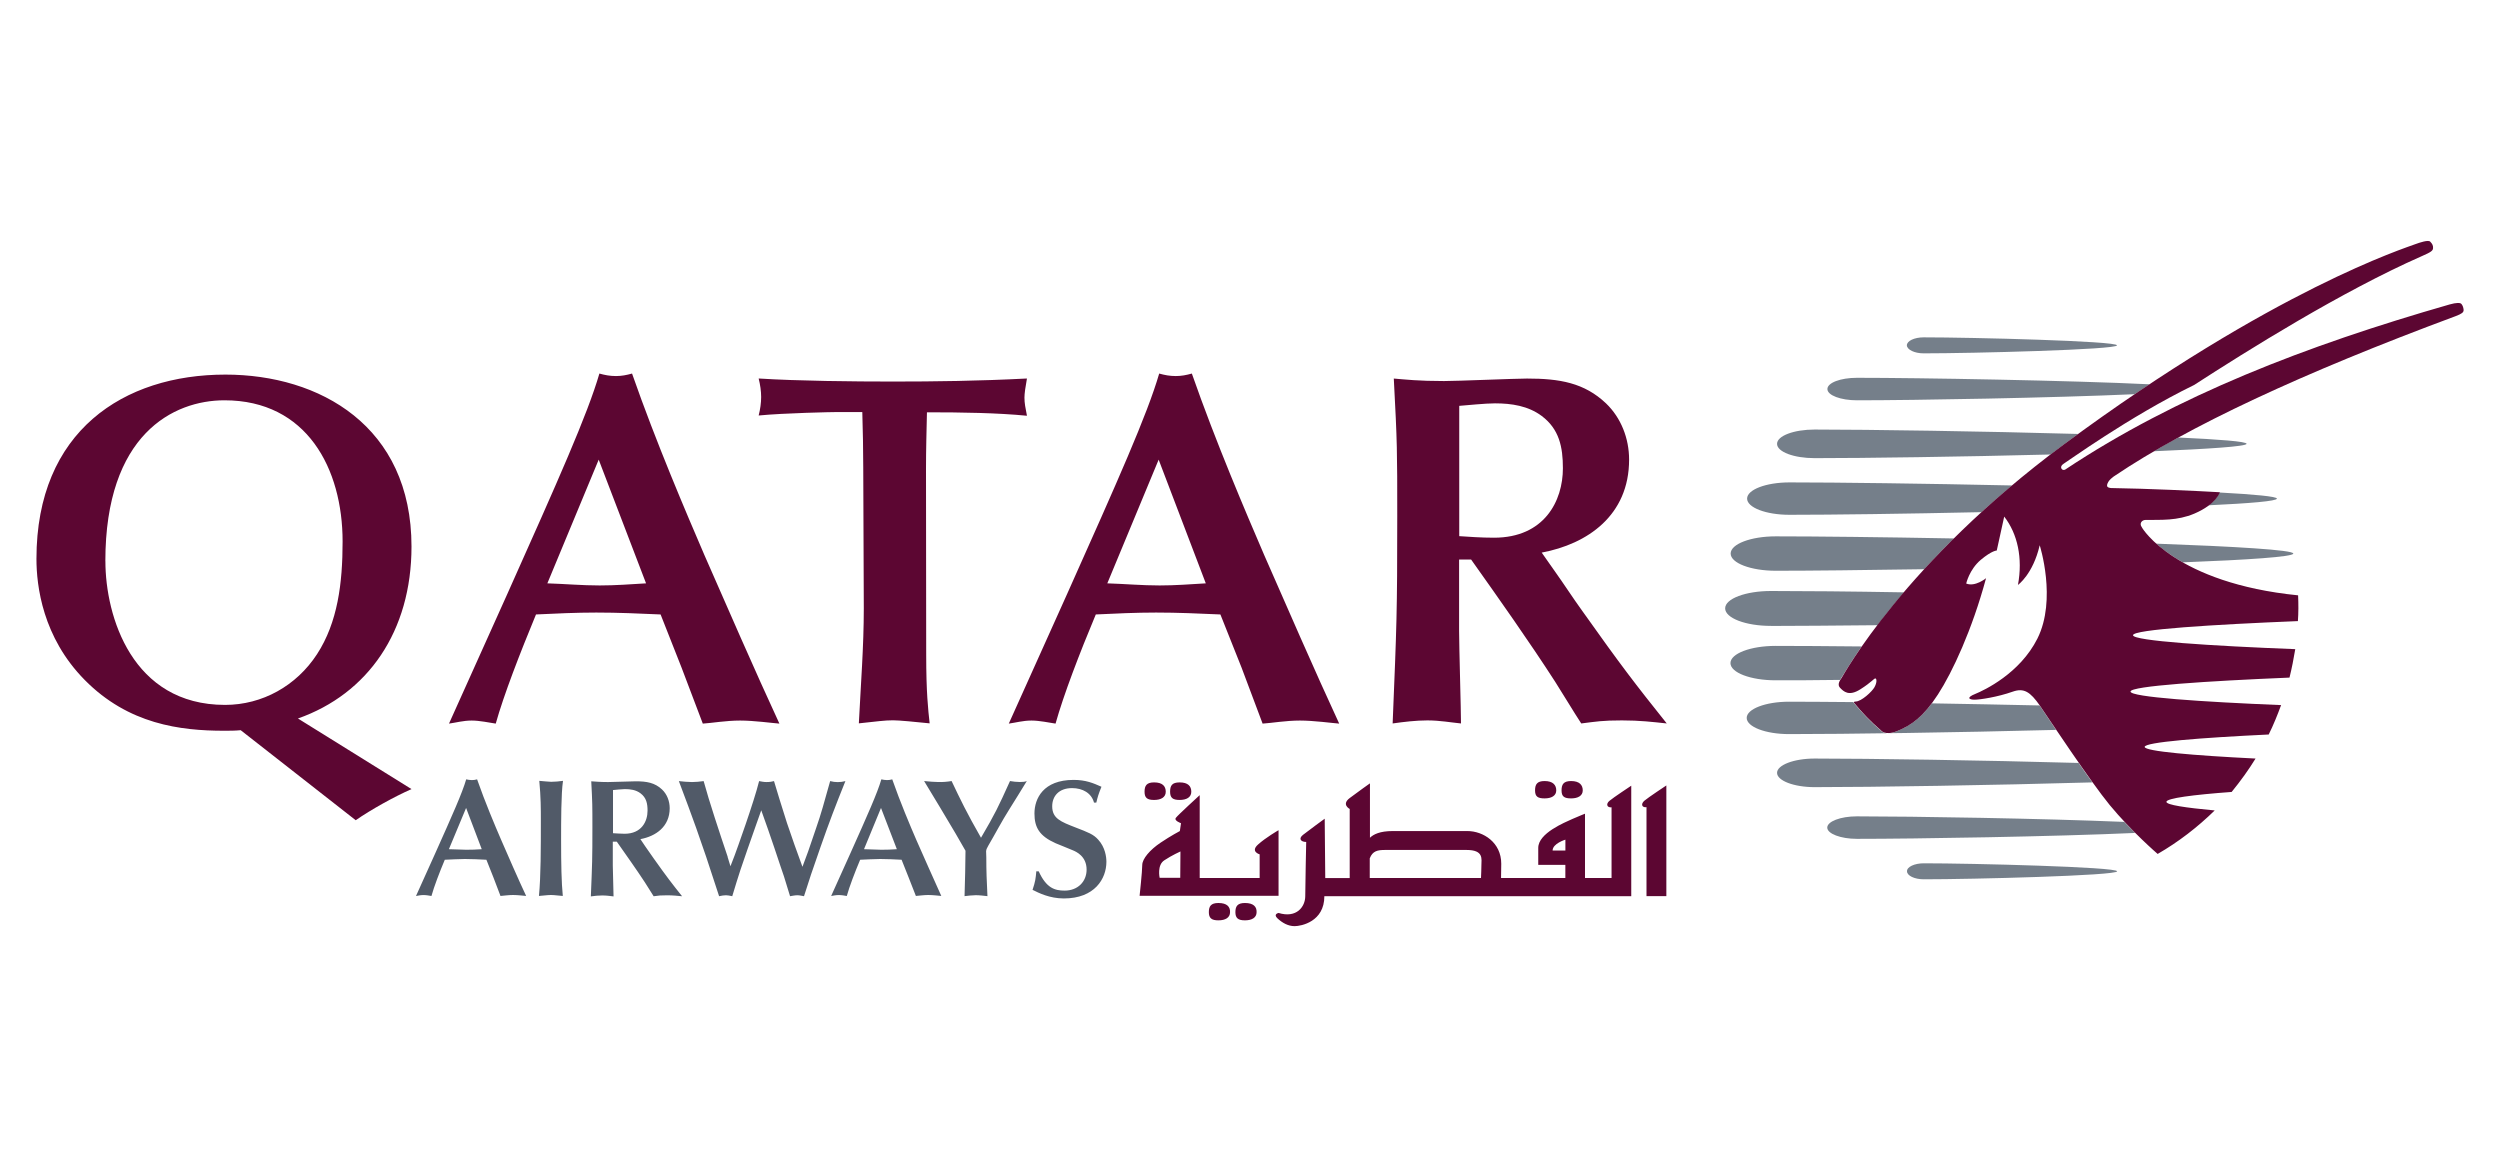
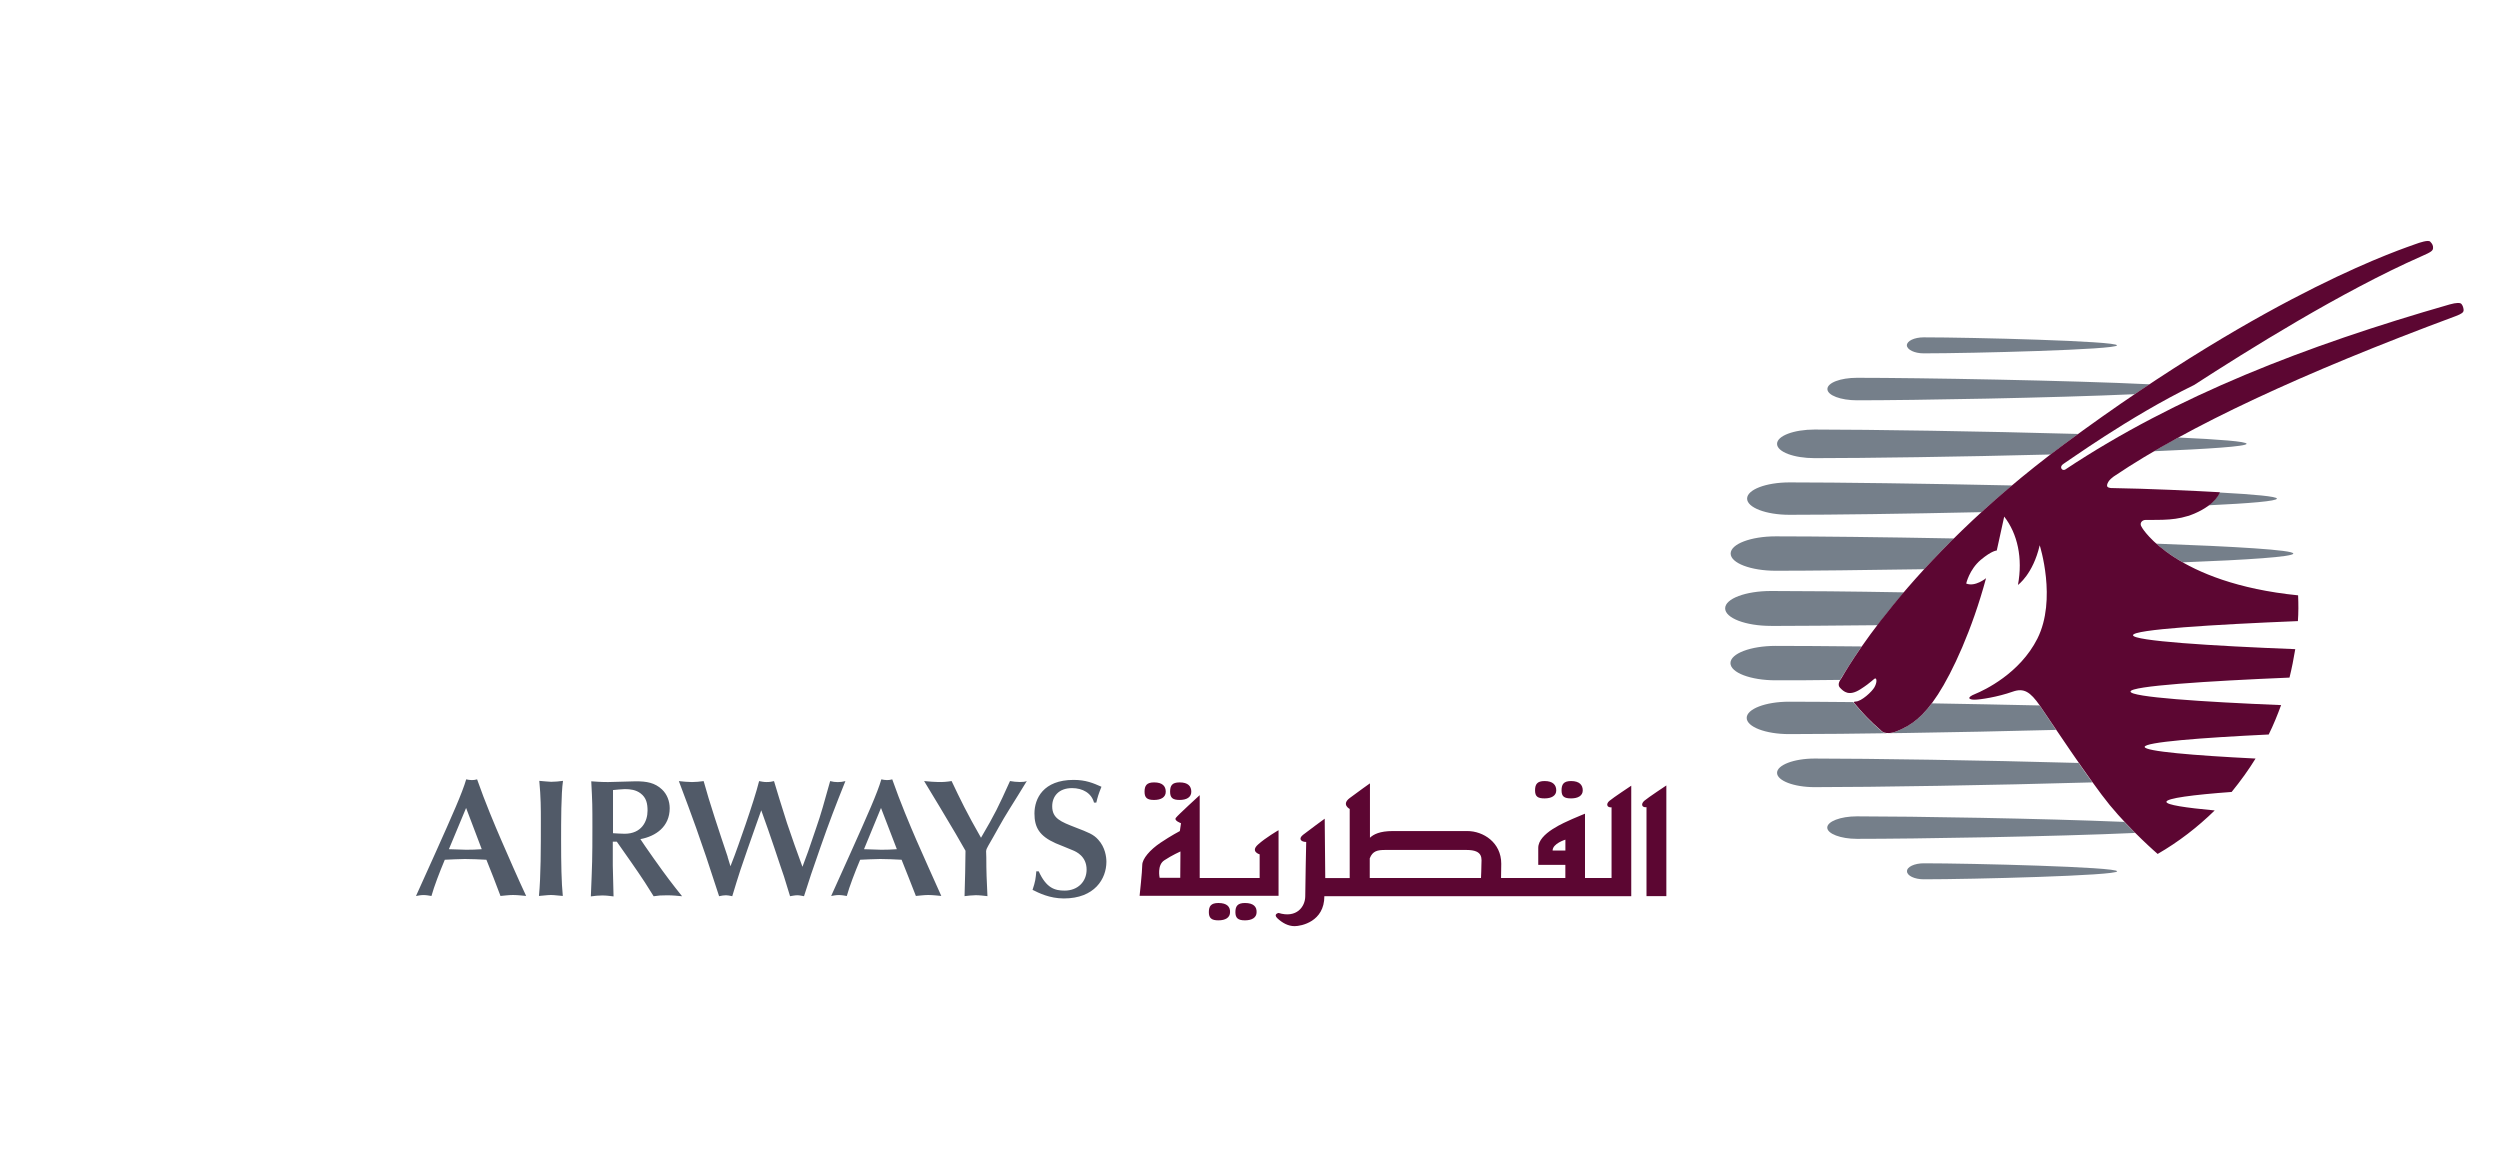
<svg xmlns="http://www.w3.org/2000/svg" id="Layer_1" viewBox="0 0 500 233.43">
  <defs>
    <style>
      .cls-1 {
        fill: #757f8a;
      }

      .cls-2 {
        fill: #5c0632;
      }

      .cls-3 {
        fill: #515a68;
      }
    </style>
  </defs>
  <path class="cls-3" d="M96.34,169.84c-1.03.08-2.06.11-3.09.11-1.18,0-2.33-.11-3.47-.11l3.44-8.25,3.13,8.25ZM100.12,179.19c.61-.04,1.53-.19,2.48-.19s2.1.15,2.63.19c-1.53-3.24-3.74-8.32-5-11.22-1.22-2.82-3.21-7.52-4.81-12.1-.34.11-.73.15-1.07.15-.42,0-.73-.08-1.11-.15-.8,2.75-2.75,7.1-6.15,14.7l-3.89,8.63c.46-.08.95-.19,1.49-.19s1.18.11,1.6.19c.53-1.91,1.6-4.7,2.67-7.25,1.34-.08,2.67-.11,4.01-.15,1.45,0,2.86.08,4.31.15l1.41,3.55,1.41,3.7ZM108.17,163.96c0,5.73,0,11.26-.38,15.23.73-.04,1.68-.19,2.4-.19.76,0,1.57.15,2.37.19-.27-2.71-.34-6.34-.34-11.34,0-3.4,0-9.2.38-11.68-.8.11-1.64.19-2.37.19-.5,0-1.76-.15-2.37-.19.31,3.28.31,5.65.31,7.79M128.1,167.82c3.05-.57,5.84-2.48,5.84-6.18,0-1.41-.53-2.79-1.53-3.74-1.45-1.37-3.09-1.64-5.27-1.64-.76,0-4.66.15-5.53.15-1.72,0-2.6-.11-3.36-.15.23,4.31.23,4.81.23,9.2,0,6.45-.04,7.21-.31,13.82.73-.11,1.53-.19,2.29-.19.84,0,1.57.11,2.25.19,0-.88-.15-5.19-.15-6.18v-4.77h.8c1.79,2.56,3.89,5.5,5.61,8.13.5.76,1.26,2.02,1.76,2.79.99-.15,1.41-.19,2.71-.19,1.22,0,2.06.11,2.98.19-2.1-2.63-3.02-3.82-5.65-7.52-.5-.69-1.26-1.79-1.76-2.52l-.92-1.37ZM122.6,158.01c.5-.04,1.76-.19,2.37-.19,1.11,0,2.21.15,3.13.84,1.18.88,1.41,2.06,1.41,3.47,0,2.18-1.22,4.62-4.58,4.62-.88,0-1.68-.08-2.33-.11v-8.63ZM145.54,171.37c-1.57-4.66-3.74-11.18-4.81-15.15-.84.11-1.57.19-2.33.19-.8,0-1.95-.11-2.63-.19,1.37,3.63,2.56,6.83,3.47,9.39,1.53,4.35,2.56,7.37,3.74,11.07l.84,2.56c.46-.11.99-.19,1.37-.19s.69.08,1.26.19c.53-1.76,1.18-3.89,1.64-5.27,1.3-3.82,1.49-4.35,3.17-9.12l.99-2.79c.38,1.07.99,2.79,1.37,3.86.38,1.03,2.1,6.18,2.48,7.33.53,1.49.69,1.95,1.91,5.99.31-.04.95-.19,1.45-.19.46,0,.84.11,1.34.19,1.26-3.97,1.41-4.39,3.28-9.77,1.83-5.23,2.98-8.21,5-13.25-.99.27-2.06.27-3.05,0-1.22,4.35-1.79,6.49-2.79,9.35-1.57,4.7-1.79,5.23-2.75,7.79-1.07-2.9-2.1-5.8-3.09-8.74-.53-1.6-2.6-8.32-2.6-8.4-.46.11-.8.19-1.49.19-.61,0-1.03-.11-1.49-.19-.99,4.08-4.54,13.93-4.89,14.85l-.84,2.18-.57-1.87ZM179.36,169.84c-1.03.08-2.06.11-3.09.11-1.18,0-2.33-.11-3.47-.11l3.4-8.25,3.17,8.25ZM183.18,179.19c.61-.04,1.57-.19,2.48-.19s2.1.15,2.6.19c-1.49-3.24-3.7-8.32-5-11.22-1.22-2.82-3.21-7.52-4.81-12.1-.38.11-.69.15-1.07.15s-.76-.08-1.11-.15c-.8,2.75-2.75,7.1-6.15,14.7l-3.89,8.63c.46-.08.95-.19,1.53-.19.53,0,1.18.11,1.6.19.53-1.91,1.6-4.7,2.67-7.25,1.34-.08,2.67-.11,4.01-.15,1.45,0,2.86.08,4.28.15l1.41,3.55,1.45,3.7ZM197.23,170.22c0-.31.19-.65.42-1.07,1.41-2.4,2.71-4.92,4.24-7.33.5-.8,2.94-4.7,3.47-5.61-.38.15-.73.19-1.41.19-.65,0-1.3-.08-1.95-.19-2.4,5.31-2.94,6.45-5.8,11.34-2.86-5-4.12-7.63-5.88-11.34-.92.15-1.83.23-2.75.19-.73,0-1.53-.08-2.75-.19,1.76,2.9,4.58,7.56,6.3,10.5l1.98,3.44c0,2.1-.11,6.45-.19,9.08.65-.08,1.57-.19,2.25-.19.76,0,1.57.11,2.33.19-.15-3.13-.23-4.92-.23-7.75l-.04-1.26ZM207.27,174.19c-.15,1.6-.19,2.06-.76,3.78,1.22.61,3.4,1.72,6.26,1.72,6.15,0,8.51-3.93,8.51-7.33,0-.95-.23-2.9-1.64-4.43-.95-1.07-1.98-1.45-4.54-2.44-2.94-1.15-4.66-1.79-4.66-4.24,0-1.98,1.3-3.63,3.97-3.63,2.1,0,3.89.99,4.39,2.9h.46c.31-1.26.38-1.53,1.03-3.17-1.64-.73-3.13-1.37-5.57-1.37-6.07,0-7.83,3.74-7.83,6.72,0,2.79.99,4.5,4.24,5.95.95.42,2.52.99,3.44,1.41.65.27,2.75,1.18,2.75,3.86,0,2.4-1.76,4.2-4.39,4.2-1.98,0-3.66-.5-5.19-3.86h-.46v-.08Z" />
-   <path class="cls-2" d="M21.07,112.24c0-25.35,13.59-32.18,23.82-32.18,16.49,0,23.63,13.67,23.63,28.25,0,8.36-.99,16.18-5.11,22.52-4.12,6.34-10.96,10.15-18.4,10.15-18.59,0-23.93-17.71-23.93-28.74M71.15,164.04c3.02-2.1,7.75-4.73,11.15-6.22l-22.71-14.12c13.97-4.92,22.71-17.41,22.71-34.39,0-24.12-18.4-34.39-37.22-34.39-20.31,0-37.79,11.26-37.79,36.84,0,5.42,1.22,15.69,9.66,24.24,8.74,8.86,19.12,10.15,27.87,10.15,1.11,0,2.21,0,3.32-.11l23.02,18.02ZM129.21,116.67c-3.13.19-6.15.42-9.28.42-3.51,0-6.95-.31-10.46-.42l10.27-24.74,9.47,24.74ZM140.58,144.72c1.79-.11,4.62-.61,7.44-.61s6.34.5,7.86.61c-4.54-9.77-11.15-24.93-15-33.71-3.63-8.44-9.66-22.52-14.47-36.3-1.11.31-2.1.5-3.21.5-1.22,0-2.21-.19-3.32-.5-2.4,8.25-8.25,21.34-18.4,44.05l-11.68,25.96c1.41-.19,2.82-.61,4.54-.61,1.6,0,3.51.42,4.81.61,1.6-5.73,4.85-14.09,8.05-21.83,4.01-.19,8.05-.38,12.06-.38,4.31,0,8.55.19,12.86.38l4.2,10.65,4.24,11.18ZM185.2,93.72c0-3.82.11-7.63.19-11.26,6.95,0,14.09.11,20,.69-.31-1.6-.5-2.52-.5-3.63,0-.8.19-2.1.5-3.82-9.66.5-18.51.61-26.83.61-7.75,0-18.89-.11-26.83-.61.31,1.22.5,2.52.5,3.7s-.19,2.52-.5,3.7c5.15-.5,14.77-.69,15.69-.69h5.04c.11,3.93.19,7.44.19,11.18l.11,28.06c0,7.63-.61,15.38-.99,23.02,3.63-.38,5.11-.61,6.83-.61,1.22,0,4.43.31,7.33.61-.31-2.82-.69-6.15-.69-13.78l-.04-37.18ZM241.16,116.67c-3.13.19-6.15.42-9.24.42-3.51,0-6.95-.31-10.46-.42l10.27-24.74,9.43,24.74ZM252.54,144.72c1.79-.11,4.62-.61,7.44-.61s6.34.5,7.86.61c-4.54-9.77-11.15-24.93-15-33.71-3.63-8.44-9.66-22.52-14.47-36.3-1.11.31-2.1.5-3.21.5-1.22,0-2.21-.19-3.32-.5-2.4,8.25-8.25,21.34-18.4,44.05l-11.68,25.96c1.41-.19,2.82-.61,4.54-.61,1.6,0,3.51.42,4.81.61,1.6-5.73,4.81-14.09,8.05-21.83,4.01-.19,8.05-.38,12.06-.38,4.31,0,8.55.19,12.86.38l4.24,10.65,4.2,11.18ZM308.34,110.52c9.16-1.72,17.48-7.44,17.48-18.59,0-4.24-1.6-8.36-4.62-11.26-4.35-4.12-9.28-4.96-15.8-4.96-2.33,0-13.97.5-16.6.5-5.11,0-7.75-.31-10.04-.5.69,12.98.69,14.39.69,27.56,0,19.43-.11,21.61-.92,41.42,2.21-.31,4.62-.61,6.95-.61,2.52,0,4.73.42,6.72.61,0-2.63-.38-15.57-.38-18.51v-14.28h2.4c5.42,7.63,11.68,16.49,16.8,24.43,1.49,2.33,3.7,6.03,5.23,8.36,3.02-.38,4.24-.61,8.13-.61,3.63,0,6.15.31,8.97.61-6.34-7.94-9.05-11.45-16.99-22.64-1.53-2.1-3.7-5.42-5.23-7.56l-2.79-3.97ZM291.85,81.17c1.49-.11,5.23-.5,7.14-.5,3.32,0,6.64.5,9.35,2.52,3.51,2.63,4.24,6.22,4.24,10.46,0,6.53-3.7,13.89-13.78,13.89-2.63,0-5.04-.19-6.95-.31v-26.07Z" />
  <path class="cls-1" d="M458.66,110.71c0,.65-9.08,1.26-22.1,1.76-2.29-1.3-4.05-2.6-5.31-3.74,15.76.57,27.41,1.26,27.41,1.98M449.31,88.76c0,.53-7.63,1.03-18.55,1.49,1.6-.95,3.24-1.87,4.89-2.75,8.25.38,13.67.8,13.67,1.26M368.04,135.98c-5.04.08-9.47.08-12.94.08-4.96,0-9.01-1.53-9.01-3.44s4.05-3.44,9.01-3.44c4.39,0,10.38.04,17.22.11-2.63,3.82-3.89,6.11-4.05,6.26l-.23.42ZM370.75,140.56c1.64,1.98,3.44,3.86,5.38,5.53,0,0,.8,1.15,3.24.15,2.48-1.03,4.62-2.4,6.99-5.57,6.95.11,14.31.27,21.57.42.61.88,1.79,2.67,3.28,4.89-20.19.53-42.14.84-53.4.84-4.7,0-8.47-1.45-8.47-3.24s3.78-3.24,8.47-3.24c3.44,0,7.83.04,12.86.08.08.11.08.15.08.15M362.93,157.43c-4.16,0-7.52-1.3-7.52-2.86s3.36-2.86,7.52-2.86c10.99,0,33.51.34,52.79.88.92,1.34,1.87,2.67,2.75,3.89-19.85.57-44.01.95-55.54.95M427.02,166.59c-16.18.73-44.05,1.18-55.65,1.18-3.24,0-5.92-1.03-5.92-2.25s2.63-2.25,5.92-2.25c11.07,0,37.06.42,53.48,1.11.76.76,1.49,1.53,2.18,2.21M384.76,172.66c9.54,0,38.67.73,38.67,1.6s-29.09,1.6-38.67,1.6c-1.87,0-3.36-.73-3.36-1.6-.04-.88,1.49-1.6,3.36-1.6M384.88,113.84c-12.02.19-22.83.31-29.74.31-4.96,0-9.01-1.53-9.01-3.44s4.05-3.44,9.01-3.44c8.05,0,21.3.15,35.65.42-2.06,1.98-4.01,4.05-5.92,6.15M443.89,98.5c7.06.38,11.49.8,11.49,1.22,0,.5-5.38.95-13.67,1.34,1.76-1.34,2.14-2.48,2.18-2.56M357.89,102.96c-4.7,0-8.47-1.45-8.47-3.24s3.78-3.24,8.47-3.24c9.62,0,27.03.23,44.51.61-2.06,1.76-4.08,3.51-6.11,5.34-15.34.34-29.93.53-38.4.53M410.11,90.9c-17.86.46-37.22.73-47.18.73-4.16,0-7.52-1.26-7.52-2.86s3.36-2.86,7.52-2.86c10.96,0,33.44.34,52.71.88-.95.69-1.91,1.41-2.9,2.14-.88.69-1.76,1.34-2.63,1.98M371.4,80.06c-3.24,0-5.92-.99-5.92-2.25s2.63-2.25,5.92-2.25c12.29,0,42.94.53,58.52,1.3-.99.65-1.98,1.34-2.98,1.98-16.26.73-44.01,1.22-55.54,1.22M354.19,125.18c-5.08,0-9.16-1.57-9.16-3.51s4.12-3.47,9.16-3.47c6.34,0,15.84.08,26.61.27-1.83,2.14-3.59,4.31-5.27,6.57-8.59.08-16.07.15-21.34.15M381.37,69.07c0-.88,1.49-1.6,3.36-1.6,9.54,0,38.67.73,38.67,1.6s-29.09,1.6-38.67,1.6c-1.83,0-3.32-.73-3.36-1.6" />
  <path class="cls-2" d="M459.62,119.07c.08,1.76.08,3.47-.04,5.15-16.95.69-32.98,1.68-32.98,2.82s15.69,2.14,32.45,2.79c-.31,1.91-.69,3.82-1.15,5.69-16.49.69-31.8,1.68-31.8,2.79s14.28,2.06,30.12,2.71c-.73,1.98-1.53,3.97-2.48,5.88-13.59.65-24.81,1.53-24.81,2.48,0,.88,9.81,1.72,22.18,2.33-.69,1.11-1.41,2.21-2.18,3.28-.84,1.15-1.68,2.29-2.6,3.4-7.75.57-13.05,1.26-13.05,1.98,0,.61,3.82,1.18,9.66,1.72-3.44,3.36-7.25,6.3-11.41,8.7,0,0-5.23-4.5-9.58-9.77-3.86-4.7-12.06-17.1-13.97-19.89-1.95-2.79-3.21-3.59-5.46-2.79-3.02,1.07-6.53,1.6-7.63,1.6s-1.68-.42.15-1.15c1.79-.73,8.93-4.08,12.44-11.07,3.93-7.83.46-18.67.46-18.67-1.34,5.8-4.35,7.94-4.35,7.94.99-5.38-.08-10.23-2.75-13.67l-1.49,6.79s-.92-.04-3.21,1.87c-2.29,1.95-2.9,4.73-2.9,4.73,1.79.73,3.97-1.07,3.97-1.07-2.79,10.34-6.72,18.78-9.62,23.25-2.9,4.47-5.27,6.15-8.17,7.33-2.44.99-3.24-.15-3.24-.15-1.95-1.68-3.78-3.55-5.38-5.53,0,0-.15-.23.31-.23,1.18,0,3.32-2.02,3.78-2.86.53-.95.46-1.72.19-1.76s-.73.73-3.02,2.18-3.32.46-4.08-.34c-.57-.65,0-1.45.34-1.95.34-.46,12.44-22.98,44.43-46.68,41.91-31.03,68.71-39.43,70.24-40.04,1.03-.38,2.67-.92,3.05-.53.42.42.61.8.57,1.3s-.31.76-2.25,1.6c-16.11,7.1-34.89,18.89-45.54,25.77-13.13,6.41-25.65,15.54-26.11,15.76-.99.61-.27,1.53.34,1.15,22.18-14.73,48.13-24.77,76.88-33.02,1.37-.38,2.14-.38,2.37-.08.27.34.38.73.42,1.15.04.53-.38.8-1.57,1.26-30.84,11.45-53.59,22.1-68.21,31.95,0,0-1.53.92-1.53,1.98,0,.42.8.46.8.46,7.33.11,17.1.57,21.76.84,0,0-.65,2.37-5.11,4.28-3.44,1.45-6.64,1.22-9.77,1.26-.69,0-1.3.69-.73,1.45.15.38,6.87,11.18,31.26,13.63M236.05,175.56h-4.12s-.57-2.56.95-3.51c1.49-.99,3.21-1.76,3.21-1.76l-.04,5.27ZM255.67,166.06s-2.52,1.45-4.08,2.86.34,1.95.34,1.95v4.73h-11.99v-16.57s-4.39,4.01-4.77,4.54c-.42.57,1.03,1.07,1.03,1.07l-.23,1.57s-1.76.92-3.86,2.33-3.66,3.21-3.66,4.47-.53,6.15-.53,6.15h27.79v-13.09h-.04ZM230.82,159.99c1.37,0,2.33-.53,2.33-1.64s-.65-1.87-2.33-1.87c-1.49,0-1.91.65-1.91,1.87s.53,1.64,1.91,1.64M235.93,159.99c1.37,0,2.33-.53,2.33-1.64s-.65-1.87-2.33-1.87c-1.53,0-1.91.65-1.91,1.87s.53,1.64,1.91,1.64M243.68,180.6c-1.49,0-1.91.65-1.91,1.83s.53,1.64,1.91,1.64,2.33-.53,2.33-1.64c.04-1.07-.61-1.83-2.33-1.83M248.99,180.6c-1.49,0-1.91.65-1.91,1.83s.53,1.64,1.91,1.64,2.33-.53,2.33-1.64c.04-1.07-.61-1.83-2.33-1.83M308.92,159.68c1.37,0,2.33-.53,2.33-1.6s-.65-1.87-2.33-1.87c-1.49,0-1.91.65-1.91,1.87s.53,1.6,1.91,1.6M314.22,159.68c1.37,0,2.33-.53,2.33-1.6s-.65-1.87-2.33-1.87c-1.49,0-1.91.65-1.91,1.87s.53,1.6,1.91,1.6M328.88,160.14c-.76.65-.53,1.41.42,1.3v17.79h3.97v-22.14s-3.63,2.4-4.39,3.05M313.08,170.11h-2.56c0-1.41,2.56-2.18,2.56-2.18v2.18ZM296.28,173.04c0,.65-.04,1.68-.08,2.56h-22.25v-3.93c.57-1.49,1.57-1.68,3.09-1.68h16.26c3.51,0,2.98,1.83,2.98,3.05M322.31,161.44v14.16h-5.31v-12.86s-1.07.42-2.56,1.07c-1.49.69-6.79,2.82-6.79,5.76v3.4h5.42v2.63h-12.86c0-.61.04-1.53.04-2.86,0-4.24-3.59-6.53-6.79-6.53h-14.89c-2.6,0-3.86.65-4.58,1.34v-10.88s-2.33,1.64-4.05,2.94,0,2.18,0,2.18v13.82h-4.89l-.11-11.87s-3.4,2.48-4.35,3.24-.42,1.41.65,1.41c0,0-.19,8.74-.19,10.84s-1.72,4.47-5.34,3.36c0,0-1.15.23-.19,1.11s2.1,1.53,3.4,1.53,5.95-.88,5.95-5.99h61.38v-22.1s-3.63,2.4-4.35,3.02c-.76.61-.53,1.41.42,1.3" />
</svg>